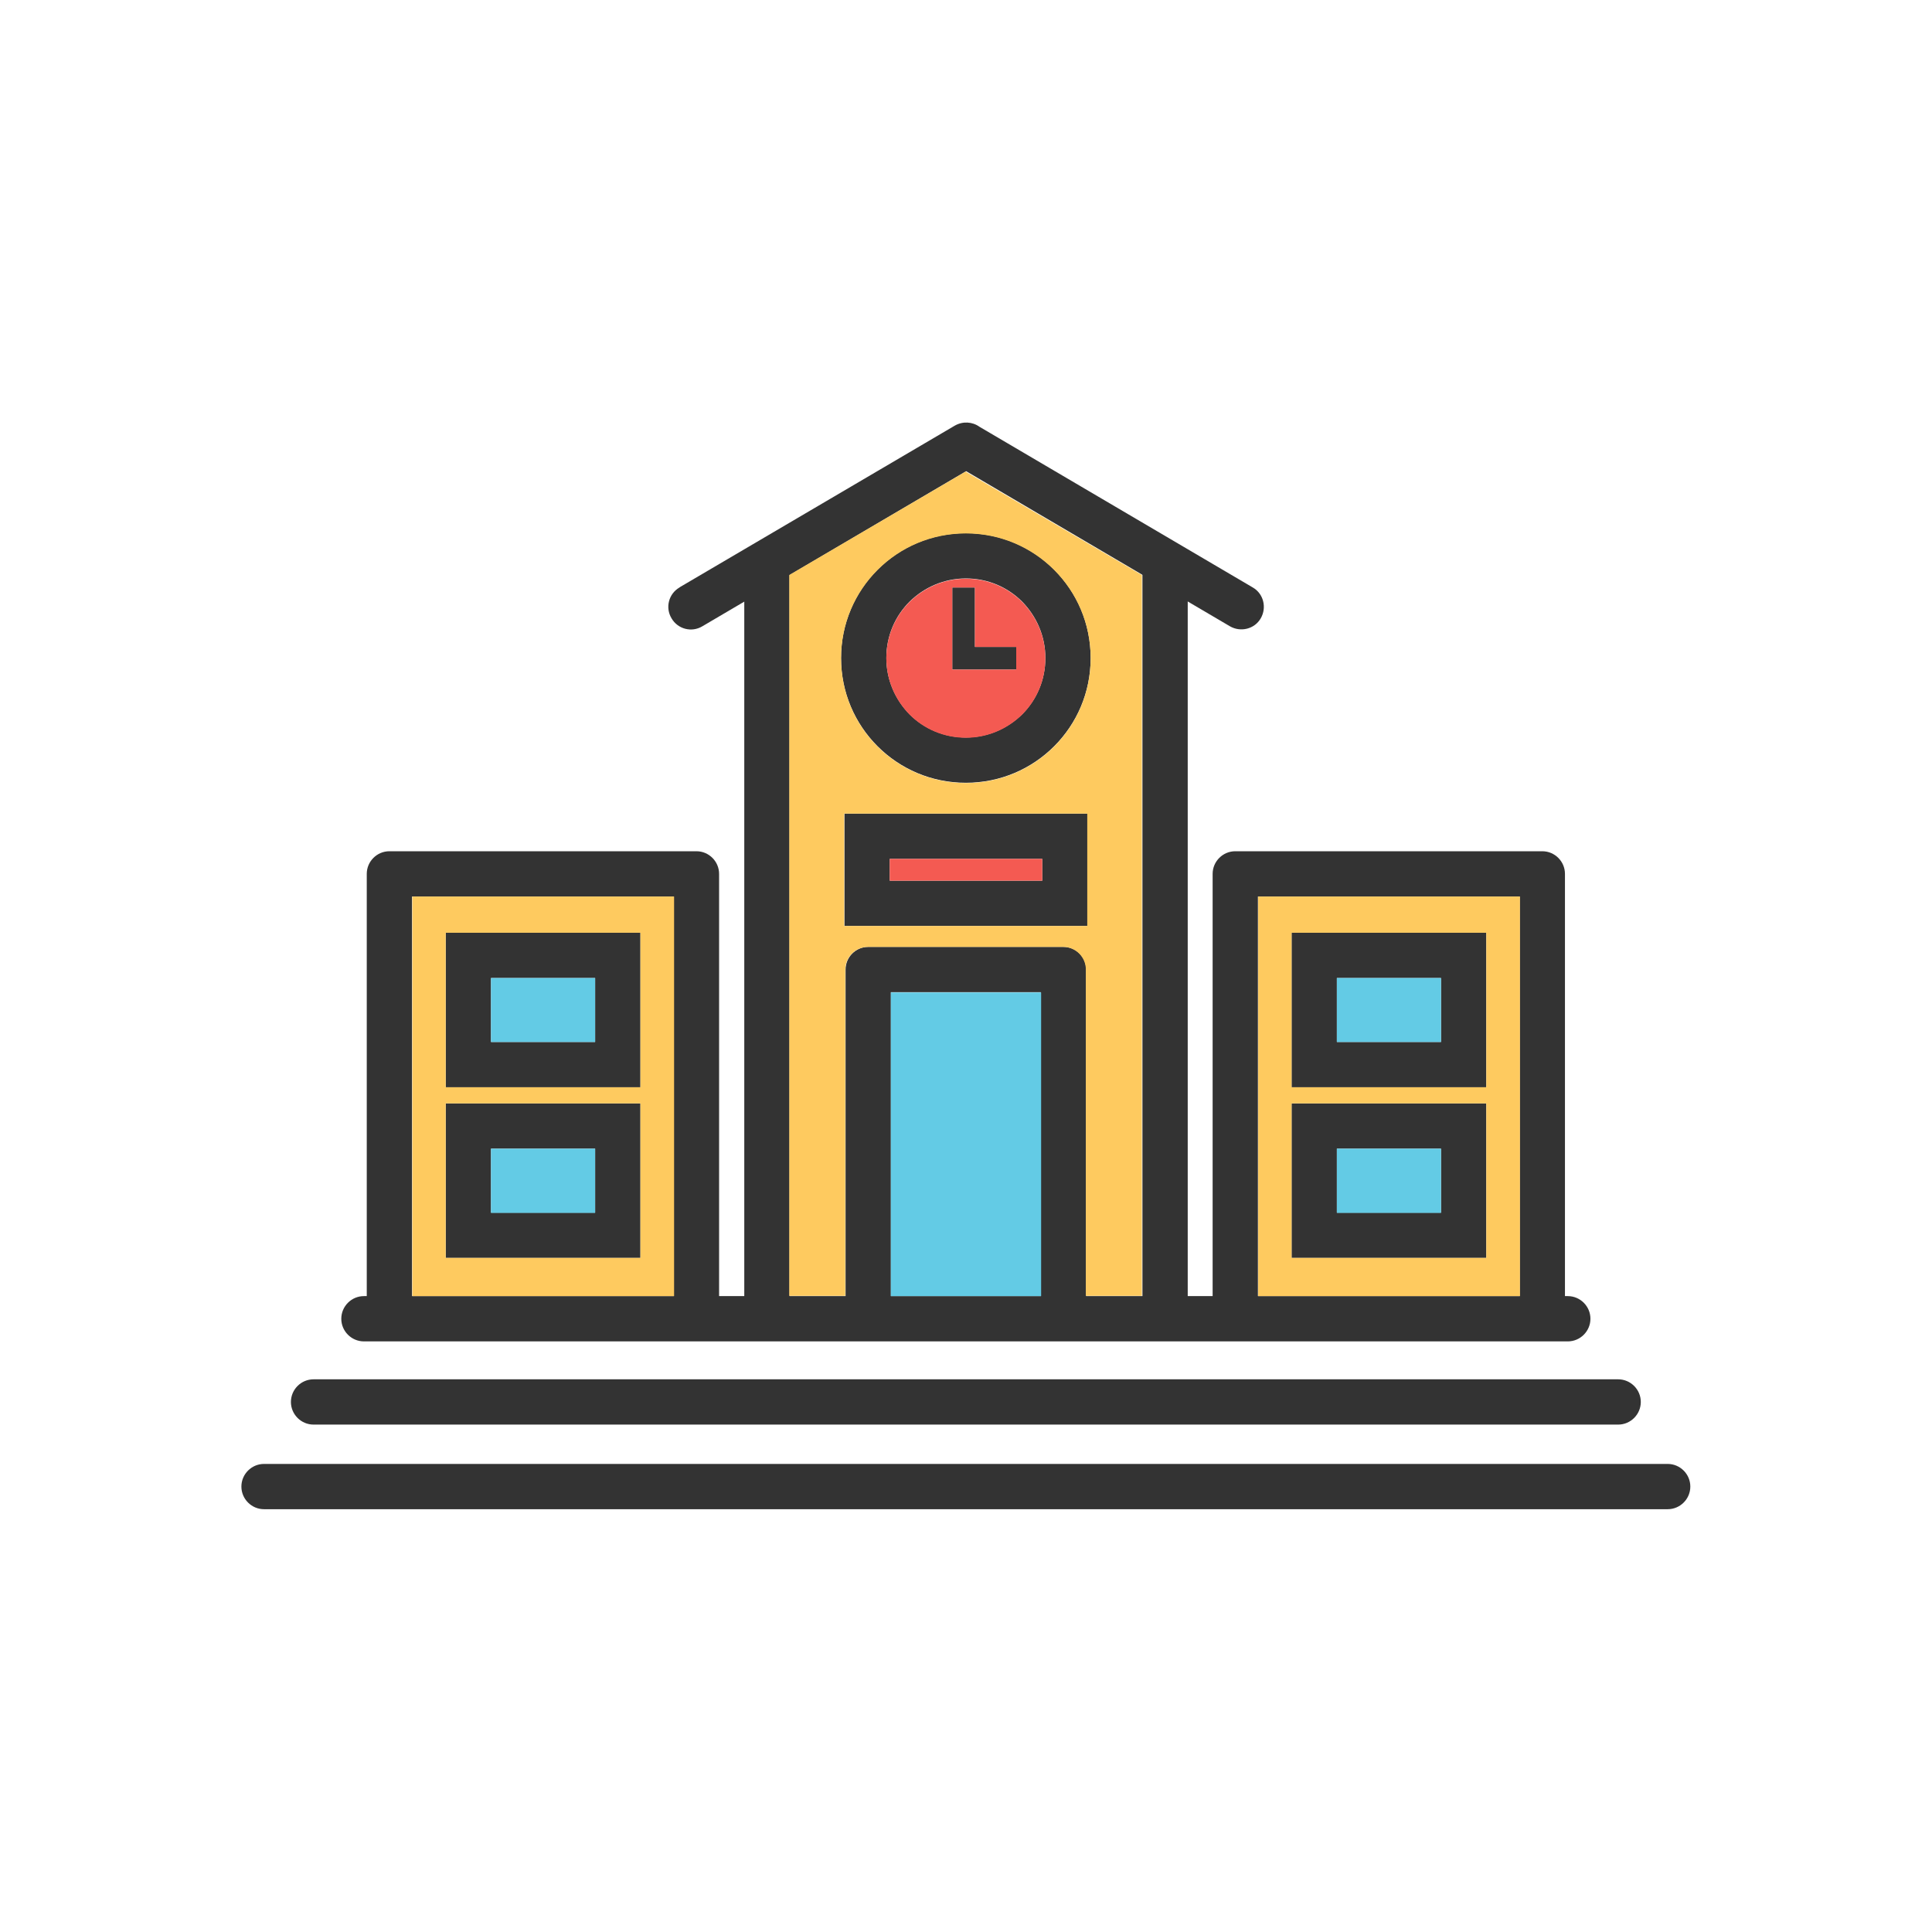
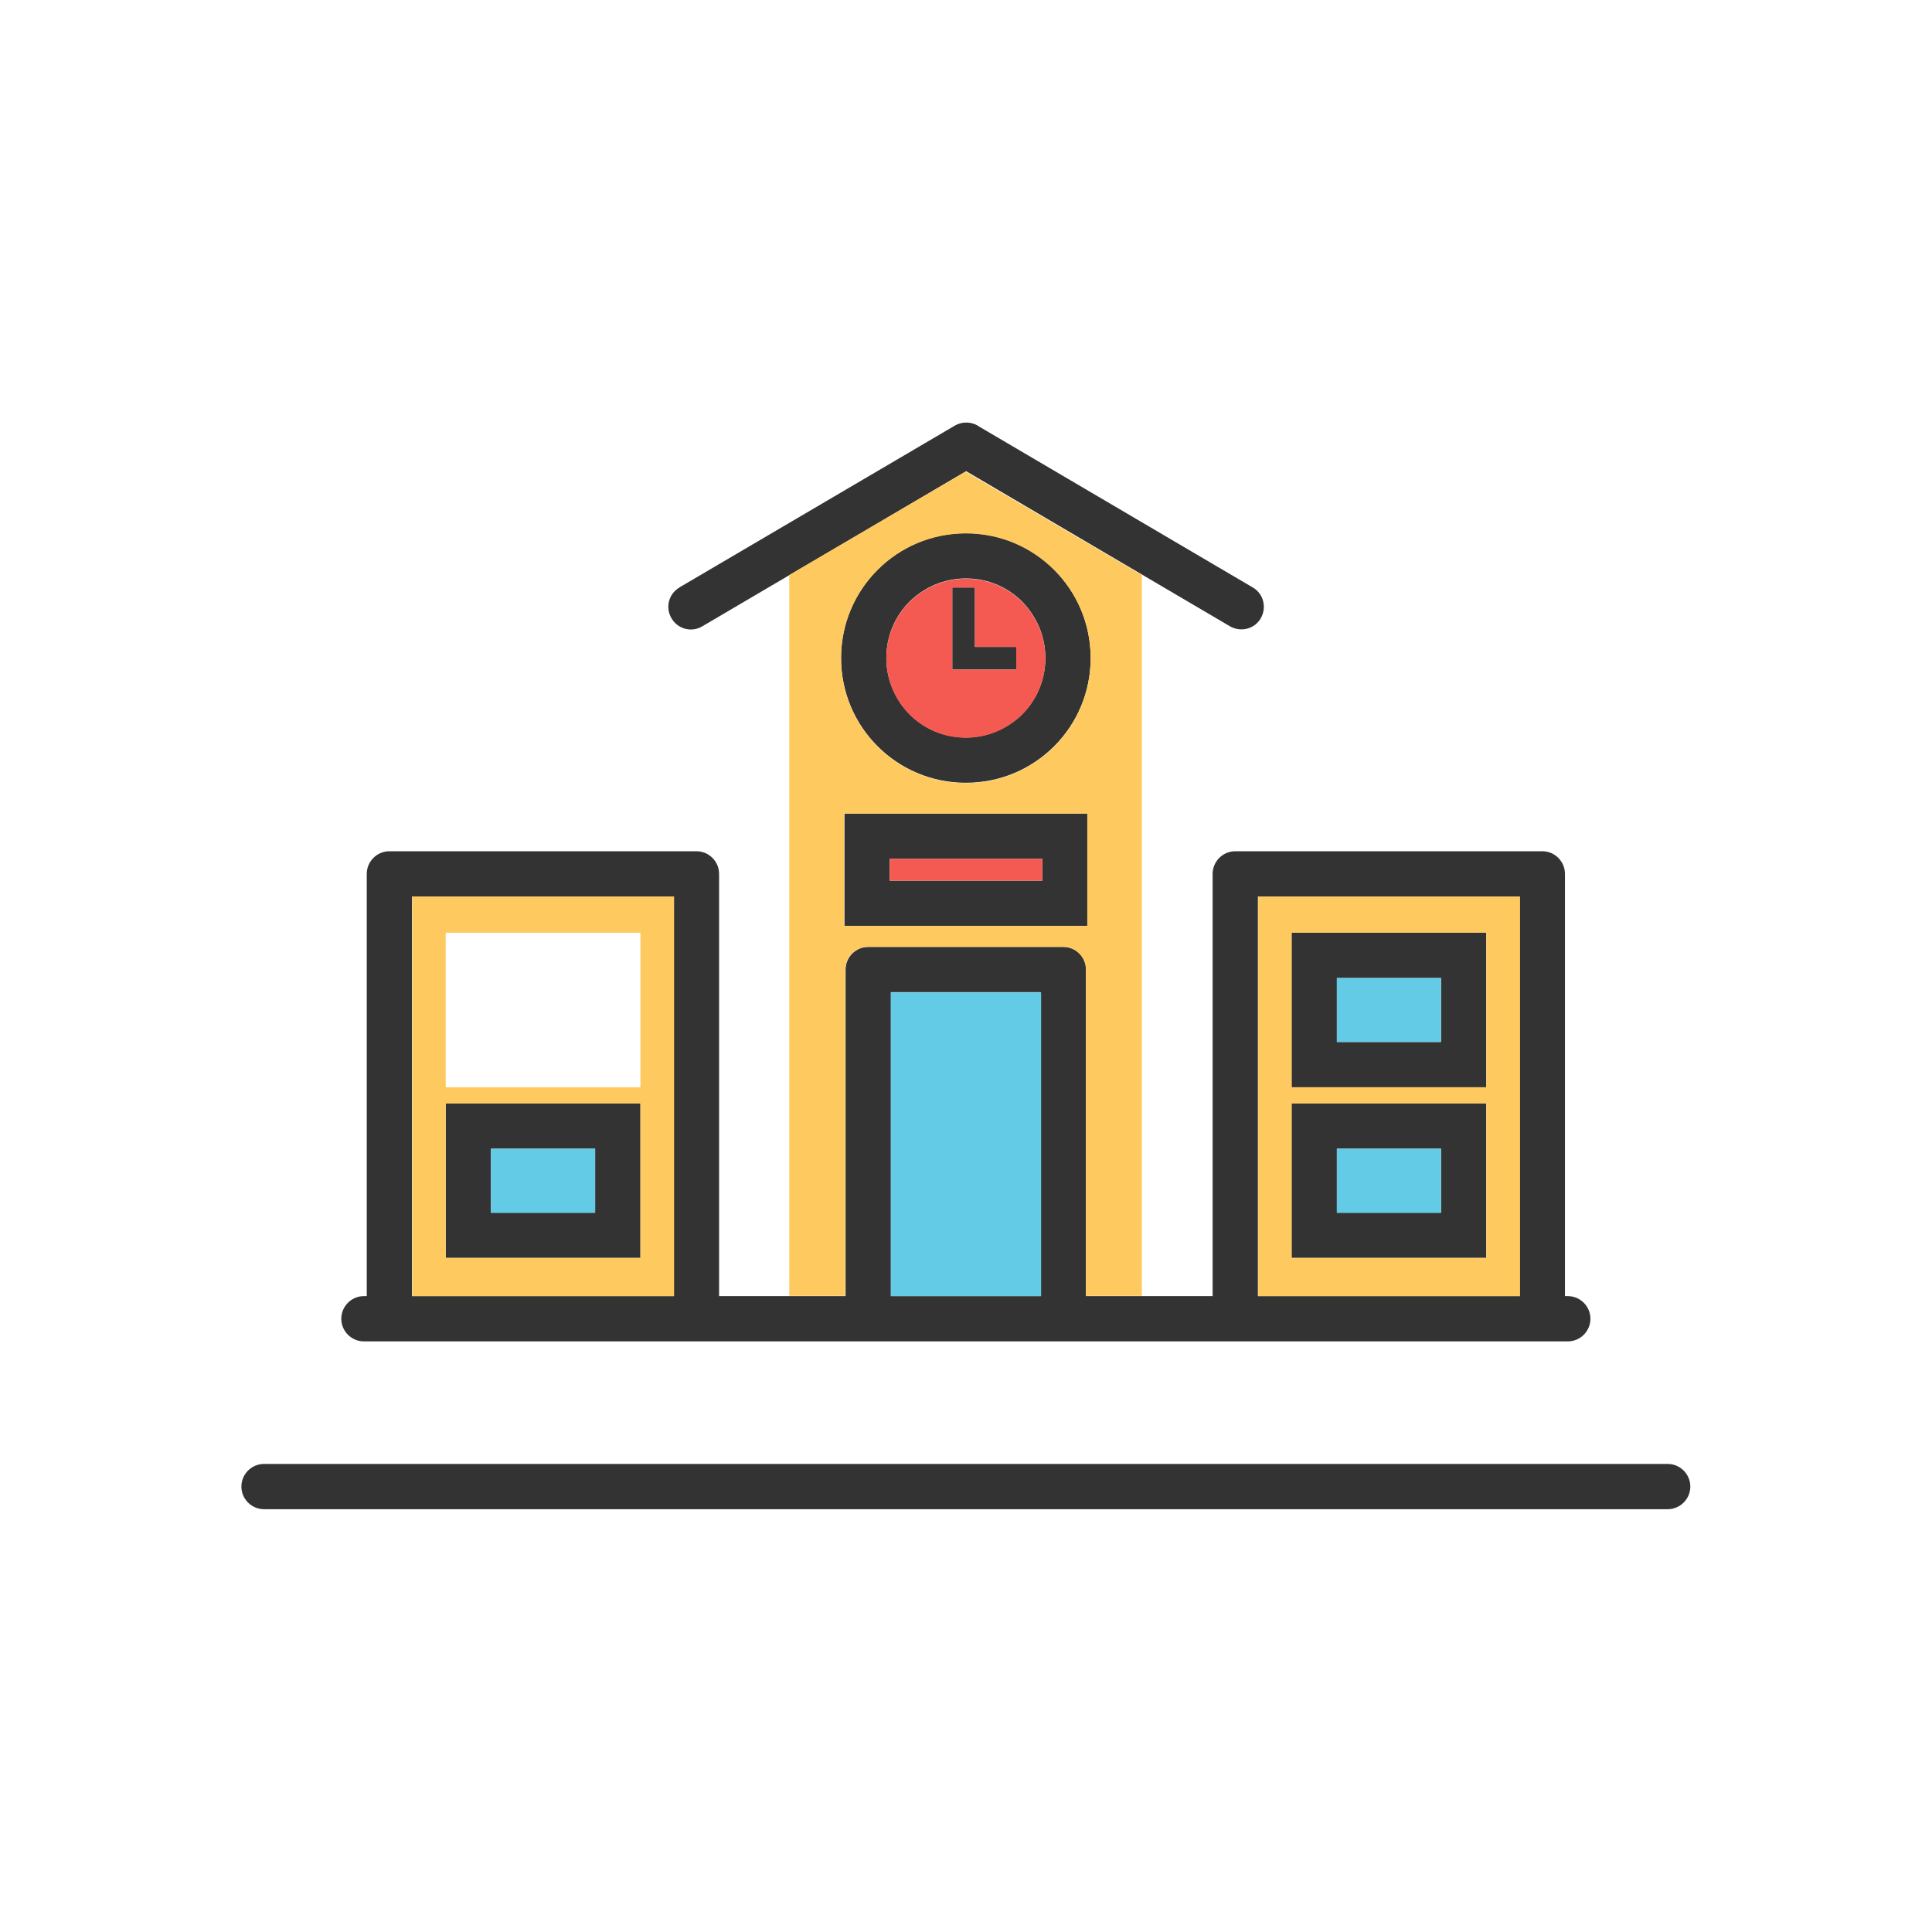
<svg xmlns="http://www.w3.org/2000/svg" xml:space="preserve" width="6.827in" height="6.827in" style="shape-rendering:geometricPrecision; text-rendering:geometricPrecision; image-rendering:optimizeQuality; fill-rule:evenodd; clip-rule:evenodd" viewBox="0 0 6.827 6.827">
  <defs>
    <style type="text/css">
   
    .fil0 {fill:none}
    .fil4 {fill:#63CBE5}
    .fil2 {fill:#F45A52}
    .fil3 {fill:#FECA5F}
    .fil1 {fill:#333333;fill-rule:nonzero}
   
  </style>
  </defs>
  <rect class="fil0" width="6.827" height="6.827" />
  <g id="Layer_x0020_1">
-     <path class="fil1" d="M4.197 2.009c0,-0.044 -0.036,-0.08 -0.08,-0.08 -0.044,0 -0.08,0.036 -0.08,0.08l0 2.644c0,0.044 0.036,0.08 0.08,0.08 0.044,0 0.08,-0.036 0.08,-0.08l0 -2.644zm-1.567 2.644c0,0.044 0.036,0.08 0.08,0.08 0.044,0 0.08,-0.036 0.08,-0.08l0 -2.644c0,-0.044 -0.036,-0.08 -0.08,-0.08 -0.044,0 -0.08,0.036 -0.08,0.08l0 2.644z" />
    <path class="fil1" d="M2.401 2.076c-0.038,0.022 -0.051,0.071 -0.028,0.109 0.022,0.038 0.071,0.051 0.109,0.028l0.932 -0.548 0.932 0.548c0.038,0.022 0.087,0.01 0.109,-0.028 0.022,-0.038 0.01,-0.087 -0.028,-0.109l-0.966 -0.568c-0.025,-0.018 -0.059,-0.02 -0.087,-0.004l0 0 -0.972 0.571z" />
    <path class="fil1" d="M2.381 4.653c0,0.044 0.036,0.08 0.08,0.08 0.044,0 0.08,-0.036 0.08,-0.08l0 -1.565c0,-0.044 -0.036,-0.08 -0.08,-0.08l-1.085 0c-0.044,0 -0.08,0.036 -0.08,0.08l0 1.565c0,0.044 0.036,0.08 0.08,0.08 0.044,0 0.08,-0.036 0.08,-0.08l0 -1.485 0.925 0 0 1.485z" />
    <path class="fil1" d="M5.37 4.653c0,0.044 0.036,0.08 0.08,0.08 0.044,0 0.08,-0.036 0.08,-0.08l0 -1.565c0,-0.044 -0.036,-0.08 -0.08,-0.08l-1.085 0c-0.044,0 -0.08,0.036 -0.08,0.08l0 1.565c0,0.044 0.036,0.08 0.08,0.08 0.044,0 0.08,-0.036 0.08,-0.08l0 -1.485 0.925 0 0 1.485z" />
-     <path class="fil1" d="M1.655 3.296l0.528 0 0.08 0 0 0.08 0 0.386 0 0.08 -0.08 0 -0.528 0 -0.08 0 0 -0.08 0 -0.386 0 -0.08 0.08 0zm0.448 0.16l-0.368 0 0 0.226 0.368 0 0 -0.226z" />
    <path class="fil1" d="M1.655 3.899l0.528 0 0.08 0 0 0.08 0 0.386 0 0.08 -0.08 0 -0.528 0 -0.08 0 0 -0.08 0 -0.386 0 -0.08 0.08 0zm0.448 0.16l-0.368 0 0 0.226 0.368 0 0 -0.226z" />
    <path class="fil1" d="M4.644 3.296l0.528 0 0.08 0 0 0.08 0 0.386 0 0.08 -0.08 0 -0.528 0 -0.08 0 0 -0.08 0 -0.386 0 -0.08 0.08 0zm0.448 0.16l-0.368 0 0 0.226 0.368 0 0 -0.226z" />
    <path class="fil1" d="M4.644 3.899l0.528 0 0.08 0 0 0.08 0 0.386 0 0.08 -0.08 0 -0.528 0 -0.08 0 0 -0.08 0 -0.386 0 -0.08 0.08 0zm0.448 0.16l-0.368 0 0 0.226 0.368 0 0 -0.226z" />
    <path class="fil1" d="M2.988 4.653c0,0.044 0.036,0.08 0.08,0.08 0.044,0 0.08,-0.036 0.08,-0.08l0 -1.147 0.53 0 0 1.147c0,0.044 0.036,0.08 0.08,0.08 0.044,0 0.08,-0.036 0.08,-0.08l0 -1.227c0,-0.044 -0.036,-0.08 -0.08,-0.08l-0.69 0c-0.044,0 -0.08,0.036 -0.08,0.08l0 1.227z" />
    <path class="fil1" d="M3.064 2.875l0.699 0 0.08 0 0 0.08 0 0.237 0 0.08 -0.08 0 -0.699 0 -0.08 0 0 -0.08 0 -0.237 0 -0.08 0.08 0zm0.619 0.16l-0.539 0 0 0.077 0.539 0 0 -0.077z" />
    <path class="fil1" d="M3.413 1.884c0.122,0 0.232,0.049 0.312,0.129 0.08,0.08 0.129,0.19 0.129,0.312 0,0.122 -0.049,0.232 -0.129,0.312 -0.08,0.08 -0.19,0.129 -0.312,0.129 -0.122,0 -0.232,-0.049 -0.312,-0.129 -0.08,-0.08 -0.129,-0.19 -0.129,-0.312 0,-0.122 0.049,-0.232 0.129,-0.312 0.08,-0.08 0.19,-0.129 0.312,-0.129zm0.199 0.242c-0.051,-0.051 -0.121,-0.082 -0.199,-0.082 -0.078,0 -0.148,0.032 -0.199,0.082 -0.051,0.051 -0.082,0.121 -0.082,0.199 0,0.078 0.032,0.148 0.082,0.199 0.051,0.051 0.121,0.082 0.199,0.082 0.078,0 0.148,-0.032 0.199,-0.082 0.051,-0.051 0.082,-0.121 0.082,-0.199 0,-0.078 -0.032,-0.148 -0.082,-0.199z" />
    <polygon class="fil1" points="3.445,2.076 3.445,2.286 3.591,2.286 3.591,2.366 3.405,2.366 3.365,2.366 3.365,2.326 3.365,2.076 " />
    <path class="fil1" d="M1.286 4.58c-0.044,0 -0.08,0.036 -0.08,0.08 0,0.044 0.036,0.08 0.08,0.08l4.254 0c0.044,0 0.08,-0.036 0.08,-0.08 0,-0.044 -0.036,-0.08 -0.08,-0.08l-4.254 0z" />
-     <path class="fil1" d="M1.108 4.874c-0.044,0 -0.08,0.036 -0.08,0.08 0,0.044 0.036,0.08 0.08,0.08l4.61 0c0.044,0 0.08,-0.036 0.08,-0.08 0,-0.044 -0.036,-0.08 -0.08,-0.08l-4.61 0z" />
    <path class="fil1" d="M0.933 5.173c-0.044,0 -0.08,0.036 -0.08,0.08 0,0.044 0.036,0.08 0.08,0.08l4.96 0c0.044,0 0.08,-0.036 0.08,-0.08 0,-0.044 -0.036,-0.08 -0.08,-0.08l-4.96 0z" />
    <path class="fil2" d="M3.132 2.326c0,0.078 0.032,0.148 0.082,0.199 0.051,0.051 0.121,0.082 0.199,0.082 0.078,0 0.148,-0.032 0.199,-0.082 0.051,-0.051 0.082,-0.121 0.082,-0.199 0,-0.078 -0.032,-0.148 -0.082,-0.199 -0.051,-0.051 -0.121,-0.082 -0.199,-0.082 -0.078,0 -0.148,0.032 -0.199,0.082 -0.051,0.051 -0.082,0.121 -0.082,0.199zm0.233 0.04l0 -0.04 0 -0.25 0.08 0 0 0.21 0.146 0 0 0.08 -0.186 0 -0.04 0z" />
    <path class="fil3" d="M3.101 2.014c0.08,-0.08 0.19,-0.129 0.312,-0.129 0.122,0 0.232,0.049 0.312,0.129 0.08,0.08 0.129,0.19 0.129,0.312 0,0.122 -0.049,0.232 -0.129,0.312 -0.08,0.08 -0.19,0.129 -0.312,0.129 -0.122,0 -0.232,-0.049 -0.312,-0.129 -0.08,-0.08 -0.129,-0.19 -0.129,-0.312 0,-0.122 0.049,-0.232 0.129,-0.312zm0.312 -0.348l-0.624 0.366 0 2.547 0.198 0 0 -1.153c0,-0.044 0.036,-0.08 0.08,-0.08l0.69 0c0.044,0 0.08,0.036 0.08,0.08l0 1.153 0.198 0 0 -2.547 -0.624 -0.366zm-0.35 1.209l0.699 0 0.08 0 0 0.08 0 0.237 0 0.08 -0.08 0 -0.699 0 -0.08 0 0 -0.08 0 -0.237 0 -0.08 0.08 0z" />
    <polygon class="fil2" points="3.683,3.035 3.144,3.035 3.144,3.112 3.683,3.112 " />
    <polygon class="fil4" points="3.679,3.507 3.148,3.507 3.148,4.58 3.679,4.58 " />
    <polygon class="fil4" points="4.724,3.456 4.724,3.682 5.092,3.682 5.092,3.456 " />
    <path class="fil3" d="M4.564 3.762l0 -0.386 0 -0.08 0.08 0 0.528 0 0.08 0 0 0.08 0 0.386 0 0.08 -0.08 0 -0.528 0 -0.08 0 0 -0.08zm0.08 0.137l0.528 0 0.08 0 0 0.08 0 0.386 0 0.08 -0.08 0 -0.528 0 -0.08 0 0 -0.08 0 -0.386 0 -0.08 0.08 0zm-0.198 0.681l0.925 0 0 -1.412 -0.925 0 0 1.412z" />
    <polygon class="fil4" points="5.092,4.059 4.724,4.059 4.724,4.286 5.092,4.286 " />
    <polygon class="fil4" points="2.103,4.286 2.103,4.059 1.735,4.059 1.735,4.286 " />
-     <polygon class="fil4" points="1.735,3.682 2.103,3.682 2.103,3.456 1.735,3.456 " />
    <path class="fil3" d="M1.655 3.296l0.528 0 0.08 0 0 0.08 0 0.386 0 0.08 -0.08 0 -0.528 0 -0.08 0 0 -0.08 0 -0.386 0 -0.08 0.08 0zm0 0.603l0.528 0 0.08 0 0 0.08 0 0.386 0 0.08 -0.08 0 -0.528 0 -0.08 0 0 -0.08 0 -0.386 0 -0.08 0.08 0zm-0.198 0.681l0.925 0 0 -1.412 -0.925 0 0 1.412z" />
  </g>
</svg>